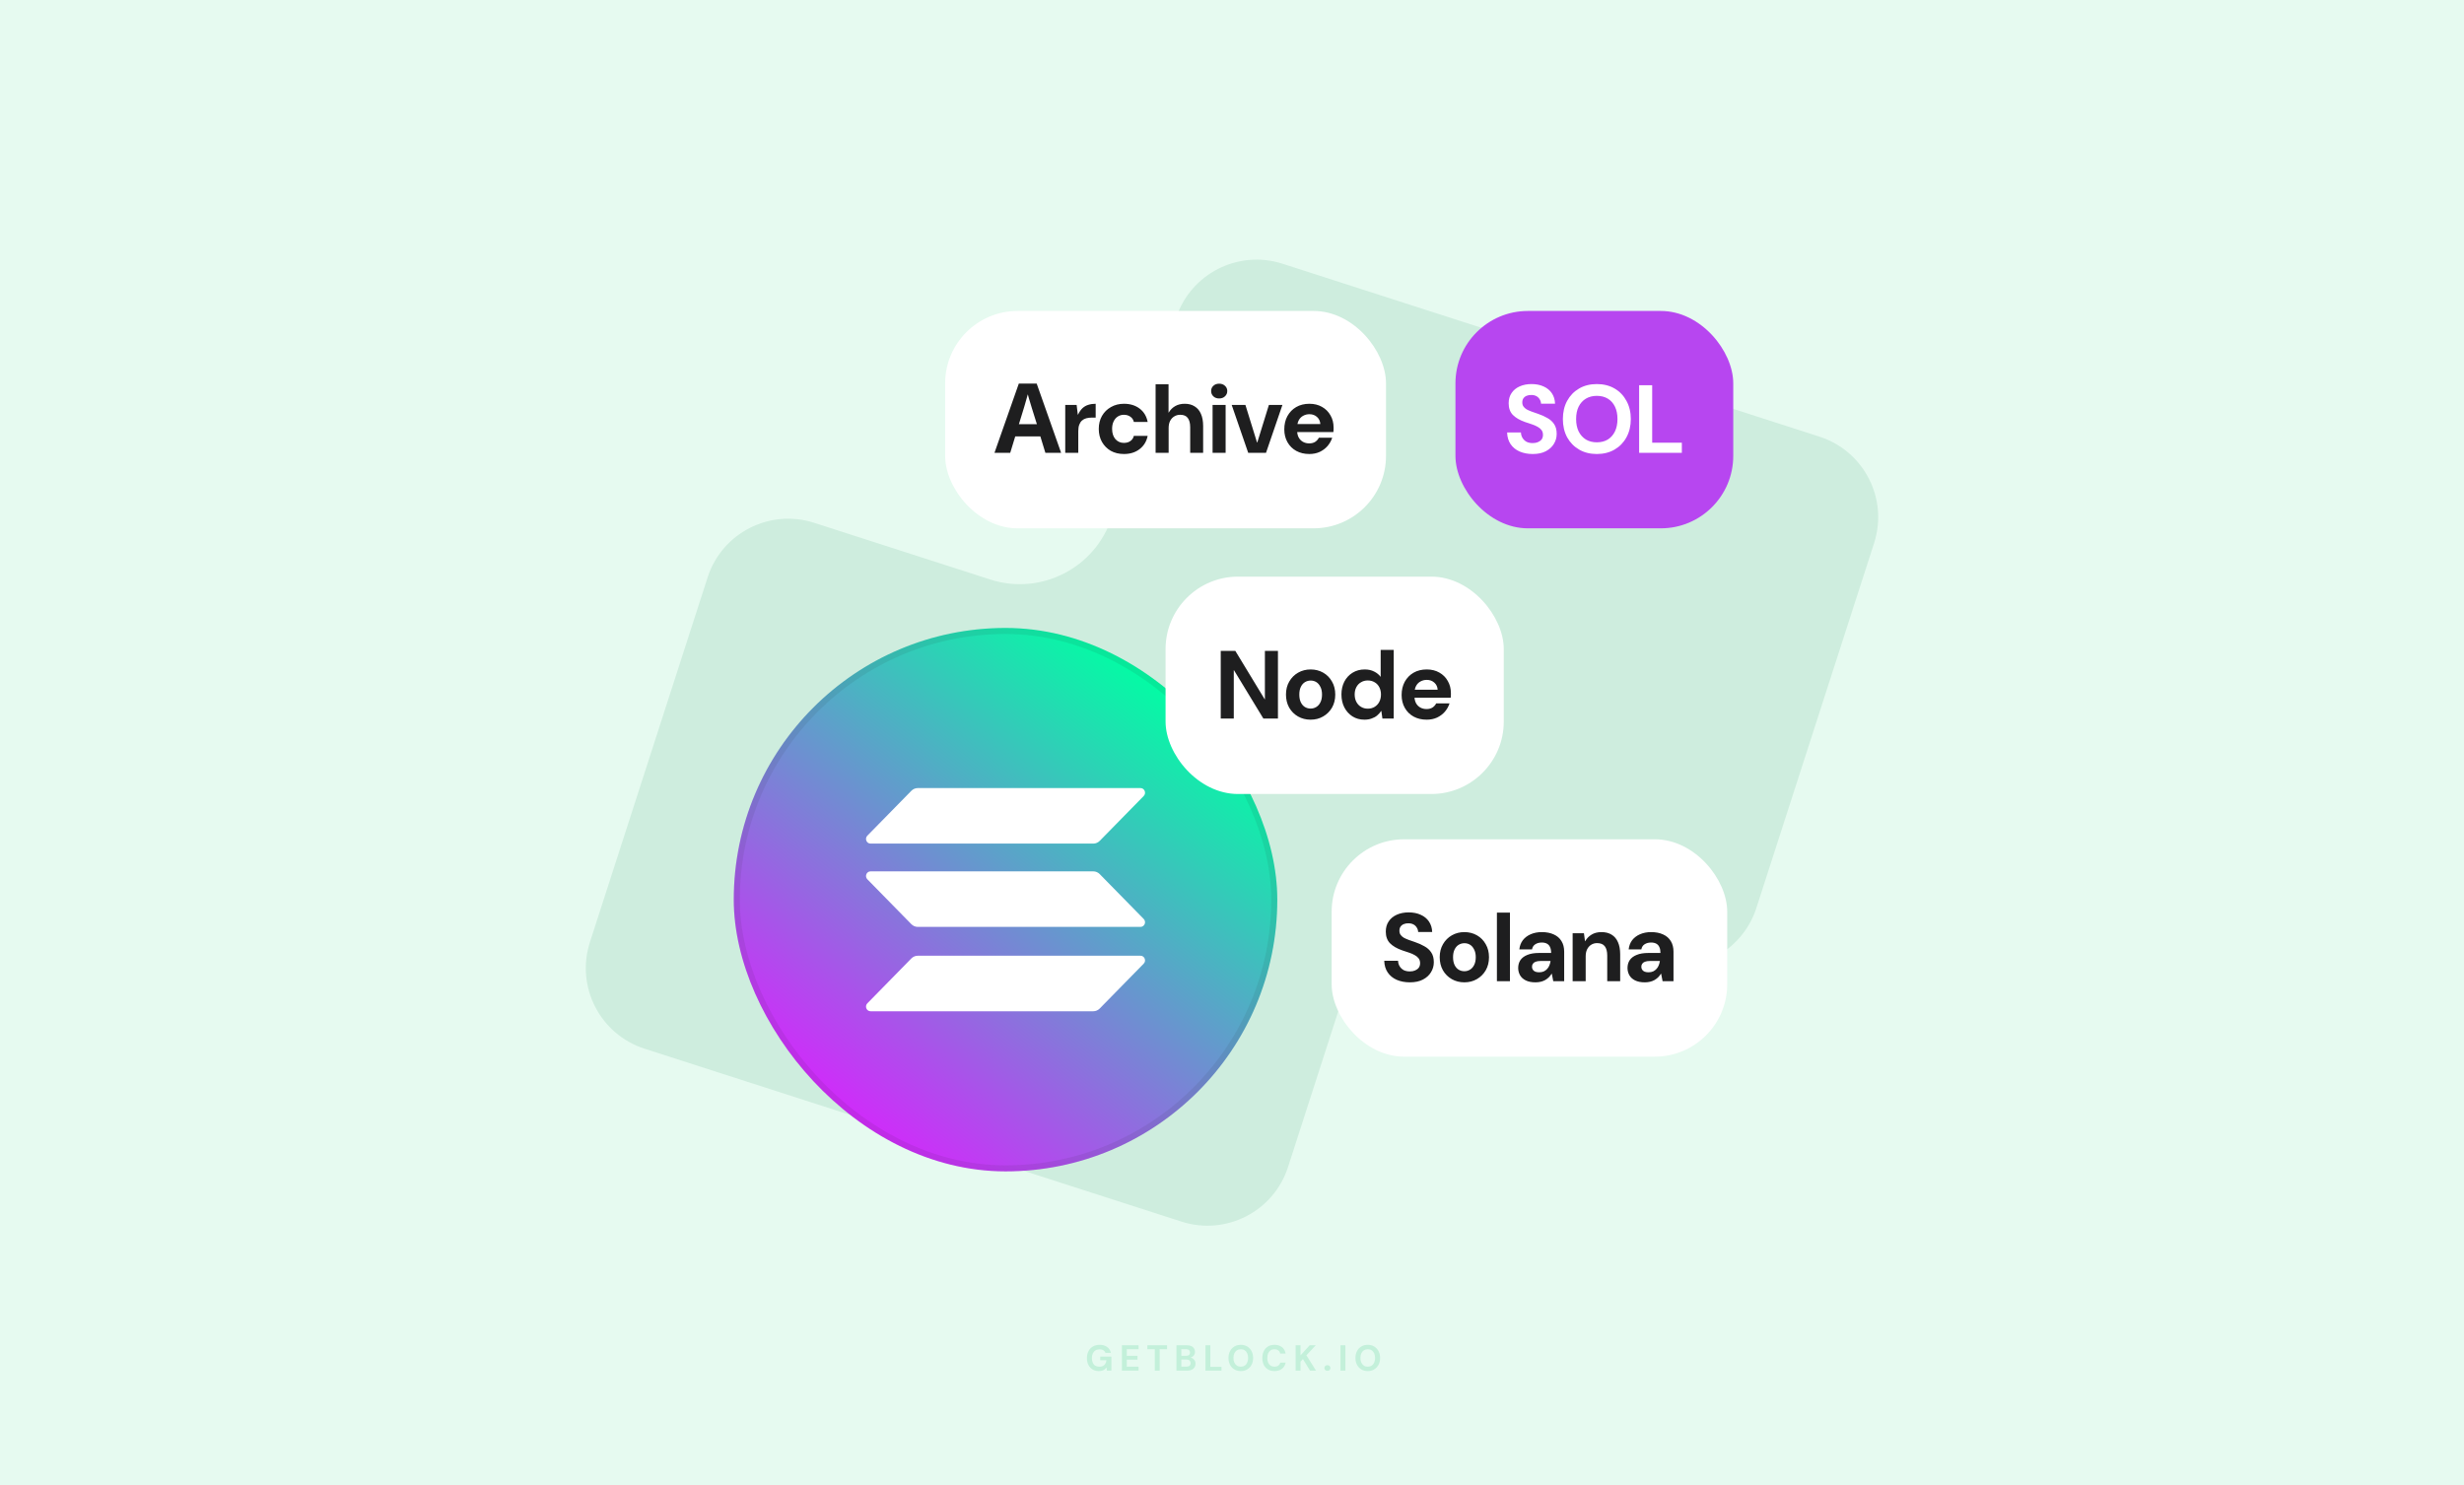
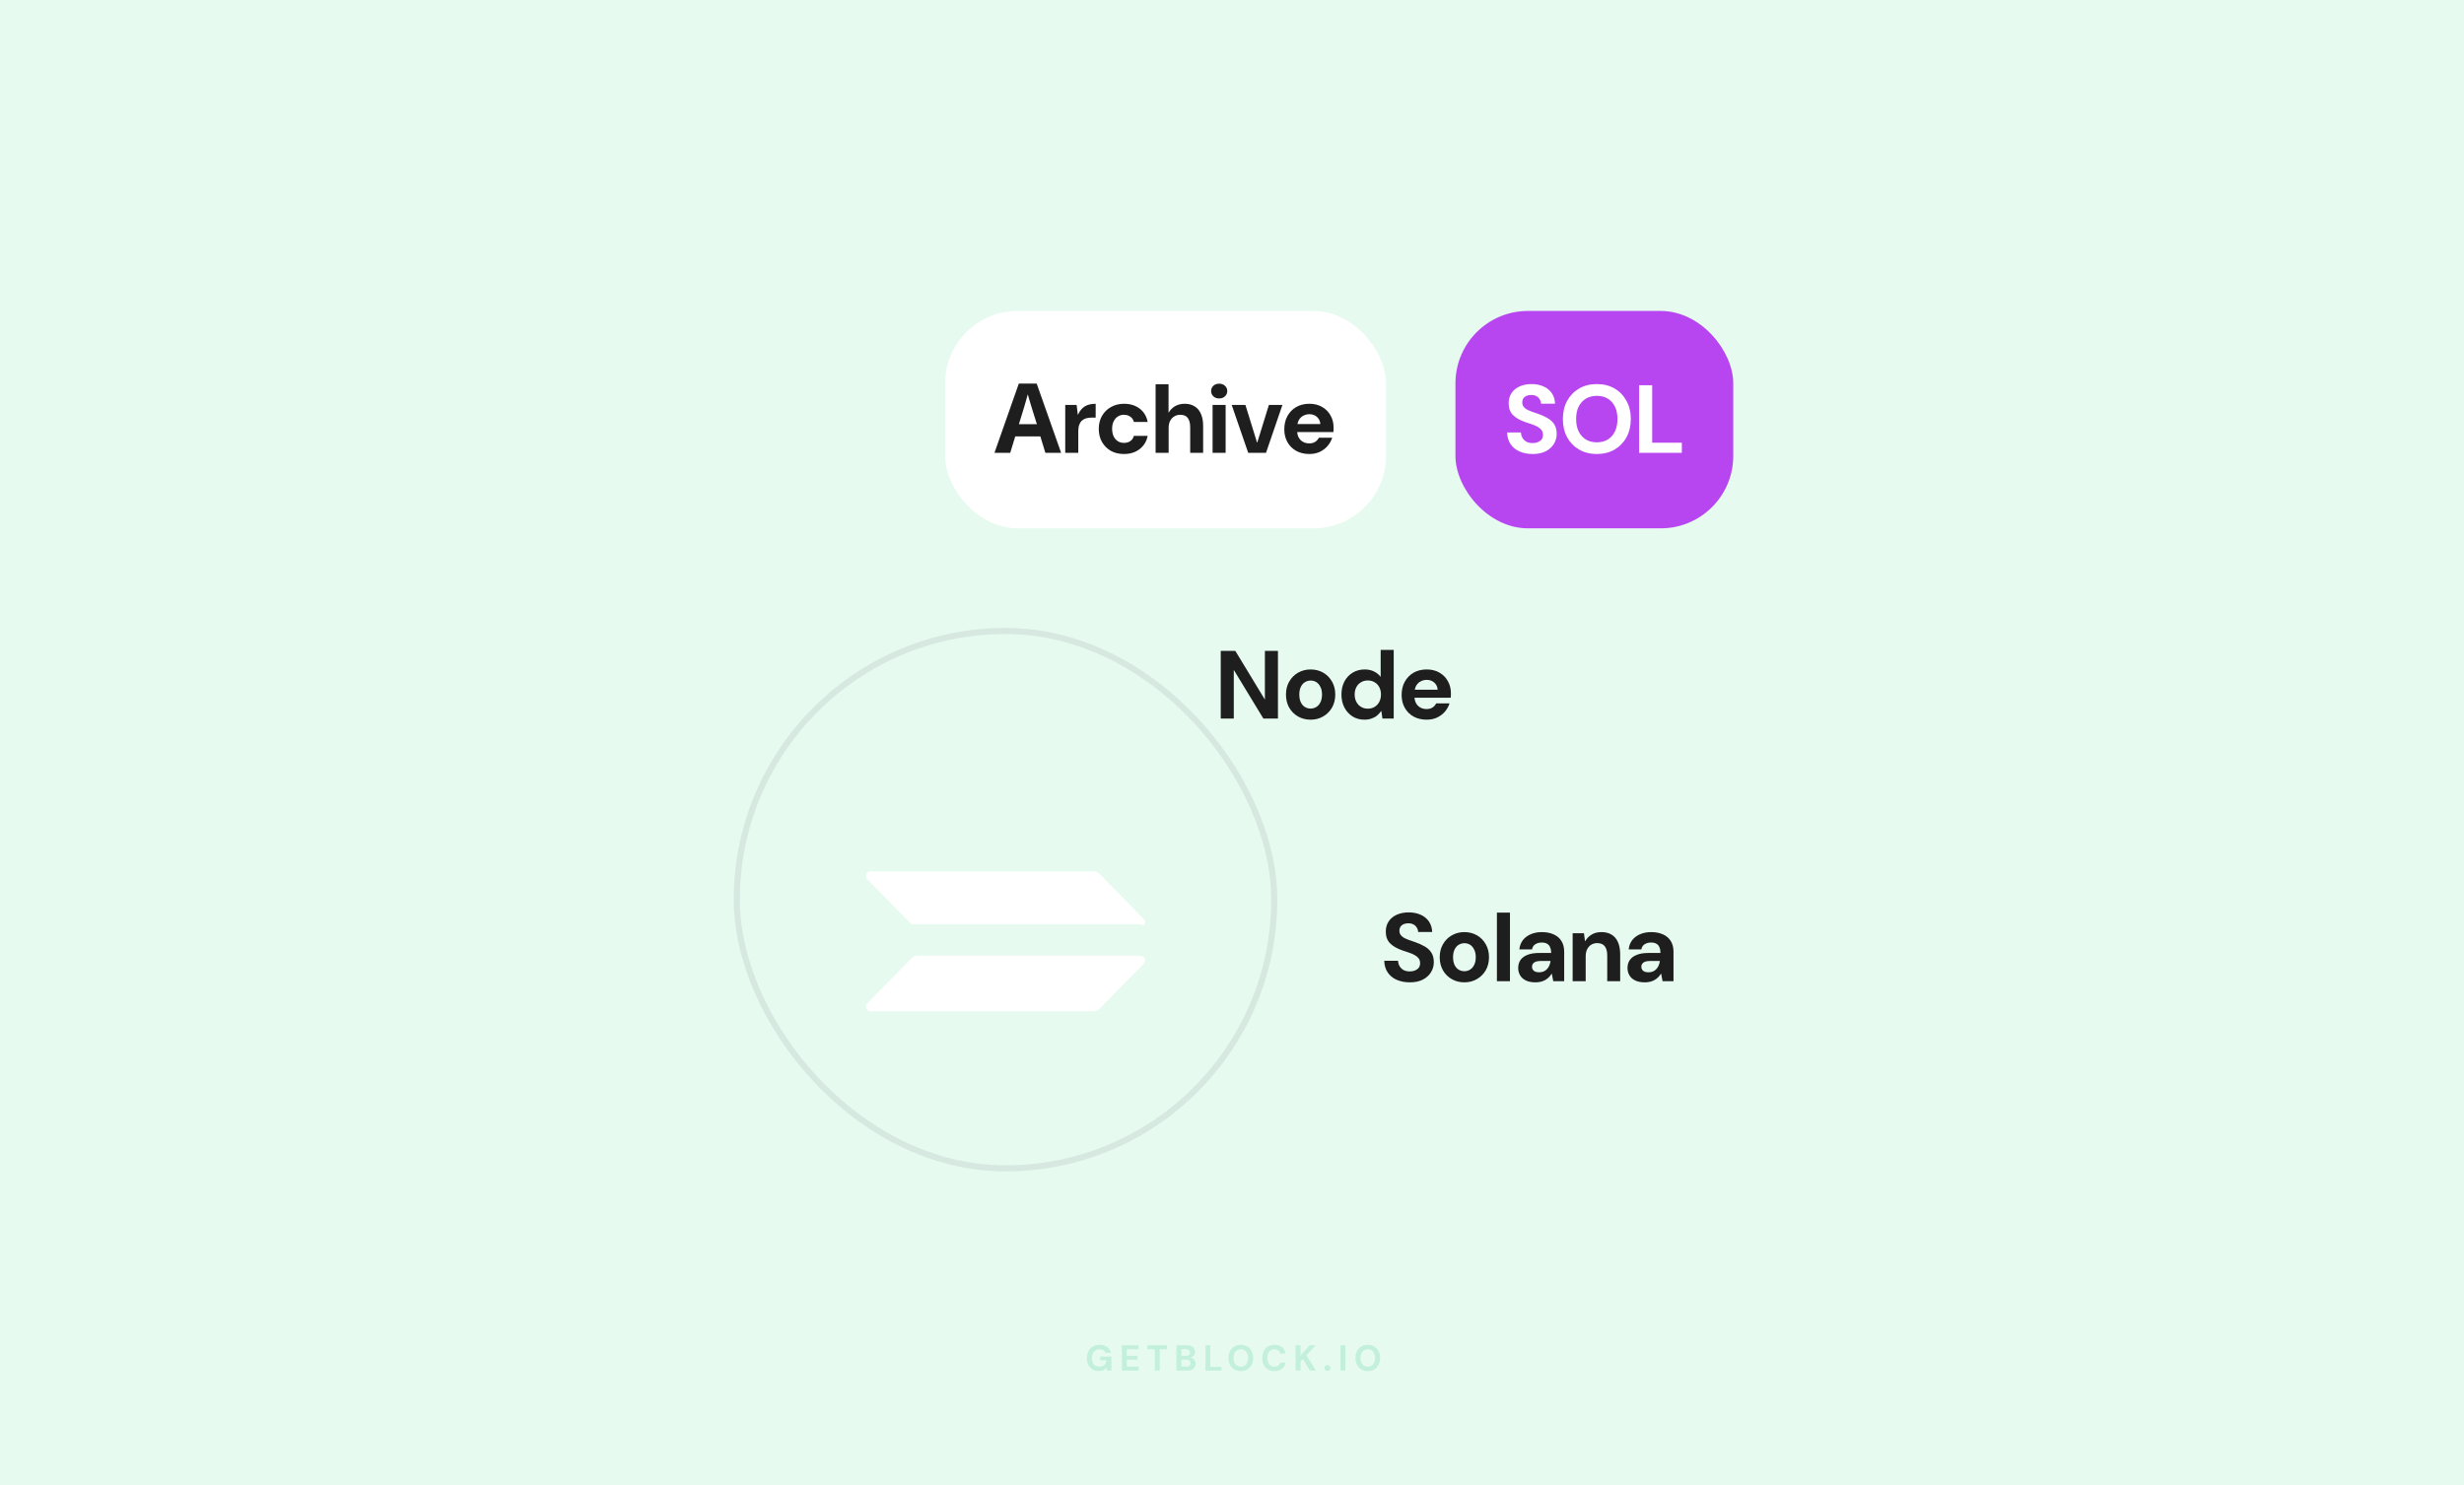
<svg xmlns="http://www.w3.org/2000/svg" width="816" height="492" viewBox="0 0 816 492" fill="none">
  <rect width="816" height="492" fill="#E6FAF0" />
-   <path fill-rule="evenodd" clip-rule="evenodd" d="M602.554 144.638C617.294 149.386 625.392 165.176 620.64 179.905L581.656 300.753C576.904 315.482 561.104 323.574 546.364 318.826L488.072 300.048C471.255 294.631 453.23 303.868 447.806 320.683L426.552 386.568C421.801 401.298 406 409.389 391.26 404.641L213.446 347.362C198.706 342.614 190.608 326.824 195.36 312.095L234.344 191.247C239.096 176.518 254.896 168.426 269.636 173.174L327.928 191.952C344.745 197.369 362.77 188.132 368.194 171.317L389.448 105.432C394.199 90.702 410 82.611 424.74 87.359L602.554 144.638Z" fill="#CEEDDE" />
  <rect x="313" y="103" width="146" height="72" rx="24" fill="white" />
  <path d="M346.199 150L344.535 144.56H336.215L334.551 150H329.335L337.399 127.056H343.319L351.415 150H346.199ZM341.719 135.184C341.612 134.821 341.474 134.363 341.303 133.808C341.132 133.253 340.962 132.688 340.791 132.112C340.62 131.536 340.482 131.035 340.375 130.608C340.268 131.035 340.119 131.568 339.927 132.208C339.756 132.827 339.586 133.424 339.415 134C339.266 134.555 339.148 134.949 339.063 135.184L337.431 140.496H343.383L341.719 135.184ZM352.773 150V134.128H356.549L356.933 137.36H356.997C357.423 136.464 357.914 135.749 358.469 135.216C359.045 134.683 359.695 134.309 360.421 134.096C361.146 133.861 361.957 133.744 362.853 133.744V138.32H361.669C360.965 138.32 360.325 138.395 359.749 138.544C359.194 138.693 358.714 138.949 358.309 139.312C357.925 139.653 357.626 140.112 357.413 140.688C357.199 141.264 357.093 141.979 357.093 142.832V150H352.773ZM372.231 150.384C370.567 150.384 369.106 150.032 367.847 149.328C366.61 148.603 365.639 147.621 364.935 146.384C364.231 145.125 363.879 143.685 363.879 142.064C363.879 140.443 364.231 139.013 364.935 137.776C365.66 136.517 366.652 135.536 367.911 134.832C369.17 134.107 370.61 133.744 372.231 133.744C374.279 133.744 376.007 134.277 377.415 135.344C378.823 136.411 379.708 137.883 380.071 139.76H375.495C375.324 139.013 374.94 138.437 374.343 138.032C373.746 137.605 373.031 137.392 372.199 137.392C371.452 137.392 370.78 137.584 370.183 137.968C369.607 138.331 369.148 138.864 368.807 139.568C368.466 140.251 368.295 141.083 368.295 142.064C368.295 142.789 368.391 143.44 368.583 144.016C368.775 144.571 369.042 145.051 369.383 145.456C369.746 145.861 370.162 146.171 370.631 146.384C371.1 146.597 371.623 146.704 372.199 146.704C372.754 146.704 373.255 146.619 373.703 146.448C374.151 146.256 374.535 145.989 374.855 145.648C375.175 145.285 375.388 144.859 375.495 144.368H380.071C379.708 146.203 378.823 147.664 377.415 148.752C376.007 149.84 374.279 150.384 372.231 150.384ZM382.697 150V127.28H386.985V136.656H387.049C387.583 135.739 388.297 135.024 389.193 134.512C390.089 134 391.145 133.744 392.361 133.744C393.641 133.744 394.729 134.032 395.625 134.608C396.543 135.163 397.236 135.984 397.705 137.072C398.196 138.16 398.441 139.504 398.441 141.104V150H394.153V141.488C394.153 140.165 393.887 139.152 393.353 138.448C392.841 137.744 392.009 137.392 390.857 137.392C390.111 137.392 389.449 137.573 388.873 137.936C388.297 138.277 387.839 138.779 387.497 139.44C387.177 140.08 387.017 140.869 387.017 141.808V150H382.697ZM401.57 150V134.128H405.89V150H401.57ZM403.746 131.984C402.957 131.984 402.317 131.749 401.826 131.28C401.336 130.811 401.09 130.224 401.09 129.52C401.09 128.816 401.336 128.24 401.826 127.792C402.317 127.323 402.957 127.088 403.746 127.088C404.536 127.088 405.176 127.323 405.666 127.792C406.178 128.24 406.434 128.816 406.434 129.52C406.434 130.224 406.178 130.811 405.666 131.28C405.176 131.749 404.536 131.984 403.746 131.984ZM413.371 150L407.899 134.128H412.443L416.283 146.544H416.379L420.219 134.128H424.699L419.259 150H413.371ZM433.606 150.384C431.984 150.384 430.544 150.043 429.286 149.36C428.048 148.677 427.078 147.717 426.374 146.48C425.67 145.243 425.318 143.824 425.318 142.224C425.318 140.56 425.659 139.099 426.342 137.84C427.046 136.56 428.016 135.557 429.254 134.832C430.512 134.107 431.974 133.744 433.638 133.744C435.216 133.744 436.603 134.085 437.798 134.768C439.014 135.451 439.952 136.389 440.614 137.584C441.296 138.757 441.638 140.091 441.638 141.584C441.638 141.797 441.638 142.043 441.638 142.32C441.638 142.576 441.616 142.843 441.574 143.12H428.39V140.464H437.254C437.19 139.483 436.816 138.693 436.134 138.096C435.472 137.499 434.64 137.2 433.638 137.2C432.891 137.2 432.208 137.371 431.59 137.712C430.971 138.032 430.48 138.523 430.118 139.184C429.755 139.845 429.574 140.688 429.574 141.712V142.64C429.574 143.515 429.744 144.272 430.086 144.912C430.427 145.531 430.896 146.011 431.494 146.352C432.112 146.693 432.806 146.864 433.574 146.864C434.363 146.864 435.024 146.693 435.558 146.352C436.091 145.989 436.496 145.531 436.774 144.976H441.19C440.87 145.979 440.358 146.896 439.654 147.728C438.95 148.539 438.086 149.189 437.062 149.68C436.038 150.149 434.886 150.384 433.606 150.384Z" fill="#1E1E1F" />
  <path opacity="0.16" d="M363.914 454.144C363.122 454.144 362.426 453.968 361.826 453.616C361.234 453.256 360.774 452.756 360.446 452.116C360.118 451.468 359.954 450.716 359.954 449.86C359.954 448.996 360.122 448.236 360.458 447.58C360.794 446.916 361.278 446.396 361.91 446.02C362.55 445.644 363.306 445.456 364.178 445.456C365.17 445.456 365.99 445.692 366.638 446.164C367.294 446.636 367.714 447.292 367.898 448.132H366.098C365.978 447.764 365.754 447.476 365.426 447.268C365.098 447.052 364.678 446.944 364.166 446.944C363.622 446.944 363.158 447.064 362.774 447.304C362.39 447.544 362.098 447.88 361.898 448.312C361.698 448.744 361.598 449.26 361.598 449.86C361.598 450.468 361.698 450.984 361.898 451.408C362.098 451.832 362.382 452.156 362.75 452.38C363.126 452.596 363.566 452.704 364.07 452.704C364.806 452.704 365.362 452.508 365.738 452.116C366.122 451.716 366.35 451.2 366.422 450.568H364.358V449.356H368.054V454H366.566L366.434 452.932C366.258 453.196 366.05 453.42 365.81 453.604C365.578 453.78 365.306 453.912 364.994 454C364.682 454.096 364.322 454.144 363.914 454.144ZM371.537 454V445.6H377.057V446.908H373.157V449.104H376.697V450.364H373.157V452.692H377.057V454H371.537ZM382.432 454V446.908H379.972V445.6H386.488V446.908H384.04V454H382.432ZM389.604 454V445.6H393.048C393.632 445.6 394.124 445.692 394.524 445.876C394.924 446.06 395.224 446.316 395.424 446.644C395.632 446.964 395.736 447.336 395.736 447.76C395.736 448.184 395.644 448.54 395.46 448.828C395.276 449.116 395.032 449.34 394.728 449.5C394.432 449.652 394.104 449.74 393.744 449.764L393.936 449.632C394.32 449.648 394.66 449.752 394.956 449.944C395.26 450.128 395.496 450.376 395.664 450.688C395.84 451 395.928 451.34 395.928 451.708C395.928 452.156 395.82 452.552 395.604 452.896C395.388 453.24 395.076 453.512 394.668 453.712C394.26 453.904 393.76 454 393.168 454H389.604ZM391.224 452.68H392.904C393.344 452.68 393.684 452.58 393.924 452.38C394.164 452.18 394.284 451.892 394.284 451.516C394.284 451.14 394.16 450.848 393.912 450.64C393.664 450.424 393.32 450.316 392.88 450.316H391.224V452.68ZM391.224 449.104H392.784C393.208 449.104 393.532 449.008 393.756 448.816C393.98 448.624 394.092 448.352 394.092 448C394.092 447.656 393.98 447.388 393.756 447.196C393.532 446.996 393.204 446.896 392.772 446.896H391.224V449.104ZM399.211 454V445.6H400.831V452.74H404.515V454H399.211ZM410.912 454.144C410.104 454.144 409.392 453.96 408.776 453.592C408.168 453.224 407.692 452.716 407.348 452.068C407.004 451.412 406.832 450.656 406.832 449.8C406.832 448.944 407.004 448.192 407.348 447.544C407.692 446.888 408.168 446.376 408.776 446.008C409.392 445.64 410.104 445.456 410.912 445.456C411.72 445.456 412.428 445.64 413.036 446.008C413.652 446.376 414.132 446.888 414.476 447.544C414.82 448.192 414.992 448.944 414.992 449.8C414.992 450.656 414.82 451.412 414.476 452.068C414.132 452.716 413.652 453.224 413.036 453.592C412.428 453.96 411.72 454.144 410.912 454.144ZM410.912 452.692C411.408 452.692 411.836 452.576 412.196 452.344C412.564 452.104 412.844 451.768 413.036 451.336C413.236 450.904 413.336 450.392 413.336 449.8C413.336 449.2 413.236 448.688 413.036 448.264C412.844 447.832 412.564 447.5 412.196 447.268C411.836 447.036 411.408 446.92 410.912 446.92C410.424 446.92 409.996 447.036 409.628 447.268C409.26 447.5 408.976 447.832 408.776 448.264C408.576 448.688 408.476 449.2 408.476 449.8C408.476 450.392 408.576 450.904 408.776 451.336C408.976 451.768 409.26 452.104 409.628 452.344C409.996 452.576 410.424 452.692 410.912 452.692ZM422.053 454.144C421.221 454.144 420.505 453.964 419.905 453.604C419.305 453.236 418.845 452.728 418.525 452.08C418.205 451.424 418.045 450.668 418.045 449.812C418.045 448.956 418.205 448.2 418.525 447.544C418.845 446.888 419.305 446.376 419.905 446.008C420.505 445.64 421.221 445.456 422.053 445.456C423.069 445.456 423.897 445.708 424.537 446.212C425.185 446.716 425.589 447.428 425.749 448.348H423.985C423.881 447.9 423.665 447.552 423.337 447.304C423.009 447.048 422.577 446.92 422.041 446.92C421.553 446.92 421.133 447.04 420.781 447.28C420.429 447.512 420.157 447.844 419.965 448.276C419.781 448.7 419.689 449.212 419.689 449.812C419.689 450.404 419.781 450.916 419.965 451.348C420.157 451.78 420.429 452.112 420.781 452.344C421.133 452.576 421.553 452.692 422.041 452.692C422.577 452.692 423.005 452.576 423.325 452.344C423.653 452.104 423.873 451.772 423.985 451.348H425.749C425.589 452.22 425.185 452.904 424.537 453.4C423.897 453.896 423.069 454.144 422.053 454.144ZM429.077 454V445.6H430.697V448.924L433.733 445.6H435.737L432.641 448.924L435.821 454H433.841L431.489 450.184L430.697 451.024V454H429.077ZM439.603 454.06C439.307 454.06 439.063 453.972 438.871 453.796C438.687 453.612 438.595 453.388 438.595 453.124C438.595 452.86 438.687 452.64 438.871 452.464C439.063 452.28 439.307 452.188 439.603 452.188C439.899 452.188 440.139 452.28 440.323 452.464C440.507 452.64 440.599 452.86 440.599 453.124C440.599 453.388 440.507 453.612 440.323 453.796C440.139 453.972 439.899 454.06 439.603 454.06ZM443.921 454V445.6H445.541V454H443.921ZM452.961 454.144C452.153 454.144 451.441 453.96 450.825 453.592C450.217 453.224 449.741 452.716 449.397 452.068C449.053 451.412 448.881 450.656 448.881 449.8C448.881 448.944 449.053 448.192 449.397 447.544C449.741 446.888 450.217 446.376 450.825 446.008C451.441 445.64 452.153 445.456 452.961 445.456C453.769 445.456 454.477 445.64 455.085 446.008C455.701 446.376 456.181 446.888 456.525 447.544C456.869 448.192 457.041 448.944 457.041 449.8C457.041 450.656 456.869 451.412 456.525 452.068C456.181 452.716 455.701 453.224 455.085 453.592C454.477 453.96 453.769 454.144 452.961 454.144ZM452.961 452.692C453.457 452.692 453.885 452.576 454.245 452.344C454.613 452.104 454.893 451.768 455.085 451.336C455.285 450.904 455.385 450.392 455.385 449.8C455.385 449.2 455.285 448.688 455.085 448.264C454.893 447.832 454.613 447.5 454.245 447.268C453.885 447.036 453.457 446.92 452.961 446.92C452.473 446.92 452.045 447.036 451.677 447.268C451.309 447.5 451.025 447.832 450.825 448.264C450.625 448.688 450.525 449.2 450.525 449.8C450.525 450.392 450.625 450.904 450.825 451.336C451.025 451.768 451.309 452.104 451.677 452.344C452.045 452.576 452.473 452.692 452.961 452.692Z" fill="#0BB867" />
-   <rect x="243" y="208" width="180" height="180" rx="90" fill="url(#paint0_linear_2785_485)" />
  <rect x="244" y="209" width="178" height="178" rx="89" stroke="#1E1E1F" stroke-opacity="0.08" stroke-width="2" />
  <path d="M301.814 317.47C302.38 316.894 303.146 316.57 303.946 316.57H377.693C379.036 316.57 379.709 318.228 378.758 319.197L364.186 334.062C363.621 334.639 362.854 334.963 362.055 334.963H288.307C286.964 334.963 286.292 333.304 287.242 332.335L301.814 317.47Z" fill="white" />
-   <path d="M301.814 261.938C302.38 261.361 303.146 261.037 303.946 261.037H377.693C379.036 261.037 379.709 262.696 378.758 263.665L364.186 278.53C363.621 279.106 362.854 279.43 362.055 279.43H288.307C286.964 279.43 286.292 277.772 287.242 276.802L301.814 261.938Z" fill="white" />
-   <path d="M364.186 289.527C363.621 288.95 362.854 288.626 362.055 288.626H288.307C286.964 288.626 286.292 290.285 287.242 291.254L301.814 306.118C302.38 306.695 303.146 307.019 303.946 307.019H377.693C379.036 307.019 379.709 305.361 378.758 304.391L364.186 289.527Z" fill="white" />
-   <rect x="386" y="191" width="112" height="72" rx="24" fill="white" />
+   <path d="M364.186 289.527C363.621 288.95 362.854 288.626 362.055 288.626H288.307C286.964 288.626 286.292 290.285 287.242 291.254L301.814 306.118H377.693C379.036 307.019 379.709 305.361 378.758 304.391L364.186 289.527Z" fill="white" />
  <path d="M404.272 238V215.6H409.104L418.832 231.632H418.896V215.6H423.216V238H418.384L408.656 222H408.592V238H404.272ZM434.035 238.384C432.499 238.384 431.113 238.032 429.875 237.328C428.638 236.624 427.657 235.643 426.931 234.384C426.227 233.125 425.875 231.685 425.875 230.064C425.875 228.421 426.238 226.981 426.963 225.744C427.689 224.485 428.67 223.504 429.907 222.8C431.145 222.096 432.521 221.744 434.035 221.744C435.571 221.744 436.958 222.096 438.195 222.8C439.433 223.504 440.403 224.485 441.107 225.744C441.833 226.981 442.195 228.421 442.195 230.064C442.195 231.707 441.833 233.157 441.107 234.416C440.382 235.653 439.401 236.624 438.163 237.328C436.947 238.032 435.571 238.384 434.035 238.384ZM434.035 234.704C434.718 234.704 435.337 234.533 435.891 234.192C436.467 233.851 436.926 233.339 437.267 232.656C437.63 231.952 437.811 231.088 437.811 230.064C437.811 229.04 437.63 228.187 437.267 227.504C436.926 226.8 436.478 226.277 435.923 225.936C435.369 225.595 434.75 225.424 434.067 225.424C433.385 225.424 432.755 225.595 432.179 225.936C431.603 226.277 431.145 226.8 430.803 227.504C430.462 228.187 430.291 229.04 430.291 230.064C430.291 231.088 430.462 231.952 430.803 232.656C431.145 233.339 431.593 233.851 432.147 234.192C432.723 234.533 433.353 234.704 434.035 234.704ZM451.859 238.384C450.365 238.384 449.043 238.021 447.891 237.296C446.76 236.571 445.864 235.579 445.203 234.32C444.563 233.061 444.243 231.632 444.243 230.032C444.243 228.453 444.563 227.035 445.203 225.776C445.864 224.517 446.771 223.536 447.923 222.832C449.096 222.107 450.44 221.744 451.955 221.744C453.149 221.744 454.195 221.979 455.091 222.448C455.987 222.896 456.701 223.483 457.235 224.208V215.28H461.555V238H457.811L457.459 235.504H457.395C457.032 236.059 456.584 236.56 456.051 237.008C455.539 237.435 454.931 237.765 454.227 238C453.544 238.256 452.755 238.384 451.859 238.384ZM452.979 234.736C453.832 234.736 454.589 234.533 455.251 234.128C455.912 233.723 456.424 233.168 456.787 232.464C457.149 231.76 457.331 230.949 457.331 230.032C457.331 229.136 457.149 228.336 456.787 227.632C456.424 226.928 455.912 226.384 455.251 226C454.589 225.595 453.821 225.392 452.947 225.392C452.115 225.392 451.368 225.595 450.707 226C450.045 226.384 449.533 226.928 449.171 227.632C448.808 228.336 448.627 229.136 448.627 230.032C448.627 230.949 448.808 231.76 449.171 232.464C449.533 233.168 450.045 233.723 450.707 234.128C451.368 234.533 452.125 234.736 452.979 234.736ZM472.461 238.384C470.839 238.384 469.399 238.043 468.141 237.36C466.903 236.677 465.933 235.717 465.229 234.48C464.525 233.243 464.173 231.824 464.173 230.224C464.173 228.56 464.514 227.099 465.197 225.84C465.901 224.56 466.871 223.557 468.109 222.832C469.367 222.107 470.829 221.744 472.493 221.744C474.071 221.744 475.458 222.085 476.653 222.768C477.869 223.451 478.807 224.389 479.469 225.584C480.151 226.757 480.493 228.091 480.493 229.584C480.493 229.797 480.493 230.043 480.493 230.32C480.493 230.576 480.471 230.843 480.429 231.12H467.245V228.464H476.109C476.045 227.483 475.671 226.693 474.989 226.096C474.327 225.499 473.495 225.2 472.493 225.2C471.746 225.2 471.063 225.371 470.445 225.712C469.826 226.032 469.335 226.523 468.973 227.184C468.61 227.845 468.429 228.688 468.429 229.712V230.64C468.429 231.515 468.599 232.272 468.941 232.912C469.282 233.531 469.751 234.011 470.349 234.352C470.967 234.693 471.661 234.864 472.429 234.864C473.218 234.864 473.879 234.693 474.413 234.352C474.946 233.989 475.351 233.531 475.629 232.976H480.045C479.725 233.979 479.213 234.896 478.509 235.728C477.805 236.539 476.941 237.189 475.917 237.68C474.893 238.149 473.741 238.384 472.461 238.384Z" fill="#1E1E1F" />
  <rect x="482" y="103" width="92" height="72" rx="24" fill="#B746F0" />
  <path d="M507.591 150.384C505.97 150.384 504.519 150.107 503.239 149.552C501.98 148.997 500.988 148.187 500.263 147.12C499.538 146.053 499.154 144.763 499.111 143.248H503.687C503.708 143.909 503.879 144.507 504.199 145.04C504.519 145.573 504.956 146 505.511 146.32C506.087 146.619 506.78 146.768 507.591 146.768C508.252 146.768 508.828 146.661 509.319 146.448C509.831 146.235 510.236 145.936 510.535 145.552C510.834 145.147 510.983 144.645 510.983 144.048C510.983 143.408 510.823 142.875 510.503 142.448C510.183 142.021 509.746 141.659 509.191 141.36C508.636 141.04 507.996 140.763 507.271 140.528C506.567 140.293 505.831 140.048 505.063 139.792C503.292 139.173 501.938 138.384 500.999 137.424C500.082 136.464 499.623 135.184 499.623 133.584C499.623 132.261 499.943 131.131 500.583 130.192C501.223 129.232 502.119 128.496 503.271 127.984C504.423 127.472 505.735 127.216 507.207 127.216C508.722 127.216 510.055 127.483 511.207 128.016C512.359 128.528 513.266 129.275 513.927 130.256C514.588 131.237 514.94 132.389 514.983 133.712H510.343C510.322 133.179 510.172 132.699 509.895 132.272C509.639 131.824 509.276 131.472 508.807 131.216C508.338 130.96 507.783 130.832 507.143 130.832C506.588 130.811 506.076 130.896 505.607 131.088C505.159 131.259 504.796 131.536 504.519 131.92C504.263 132.283 504.135 132.741 504.135 133.296C504.135 133.829 504.263 134.277 504.519 134.64C504.775 135.003 505.127 135.323 505.575 135.6C506.044 135.856 506.599 136.101 507.239 136.336C507.879 136.571 508.583 136.816 509.351 137.072C510.482 137.456 511.506 137.915 512.423 138.448C513.362 138.96 514.108 139.632 514.663 140.464C515.239 141.296 515.527 142.384 515.527 143.728C515.527 144.923 515.218 146.021 514.599 147.024C514.002 148.027 513.116 148.837 511.943 149.456C510.77 150.075 509.319 150.384 507.591 150.384ZM528.809 150.384C526.59 150.384 524.638 149.893 522.953 148.912C521.268 147.931 519.945 146.576 518.985 144.848C518.046 143.099 517.577 141.083 517.577 138.8C517.577 136.517 518.046 134.512 518.985 132.784C519.945 131.035 521.268 129.669 522.953 128.688C524.638 127.707 526.59 127.216 528.809 127.216C531.049 127.216 533.012 127.707 534.697 128.688C536.382 129.669 537.694 131.035 538.633 132.784C539.593 134.512 540.073 136.517 540.073 138.8C540.073 141.083 539.593 143.099 538.633 144.848C537.694 146.576 536.382 147.931 534.697 148.912C533.012 149.893 531.049 150.384 528.809 150.384ZM528.809 146.512C530.217 146.512 531.433 146.203 532.457 145.584C533.481 144.944 534.27 144.048 534.825 142.896C535.38 141.744 535.657 140.379 535.657 138.8C535.657 137.2 535.38 135.835 534.825 134.704C534.27 133.552 533.481 132.667 532.457 132.048C531.433 131.429 530.217 131.12 528.809 131.12C527.444 131.12 526.238 131.429 525.193 132.048C524.169 132.667 523.369 133.552 522.793 134.704C522.238 135.835 521.961 137.2 521.961 138.8C521.961 140.379 522.238 141.744 522.793 142.896C523.369 144.048 524.169 144.944 525.193 145.584C526.238 146.203 527.444 146.512 528.809 146.512ZM542.831 150V127.6H547.151V146.64H556.975V150H542.831Z" fill="white" />
-   <rect x="441" y="278" width="131" height="72" rx="24" fill="white" />
  <path d="M466.899 325.384C465.278 325.384 463.827 325.107 462.547 324.552C461.289 323.997 460.297 323.187 459.571 322.12C458.846 321.053 458.462 319.763 458.419 318.248H462.995C463.017 318.909 463.187 319.507 463.507 320.04C463.827 320.573 464.265 321 464.819 321.32C465.395 321.619 466.089 321.768 466.899 321.768C467.561 321.768 468.137 321.661 468.627 321.448C469.139 321.235 469.545 320.936 469.843 320.552C470.142 320.147 470.291 319.645 470.291 319.048C470.291 318.408 470.131 317.875 469.811 317.448C469.491 317.021 469.054 316.659 468.499 316.36C467.945 316.04 467.305 315.763 466.579 315.528C465.875 315.293 465.139 315.048 464.371 314.792C462.601 314.173 461.246 313.384 460.307 312.424C459.39 311.464 458.931 310.184 458.931 308.584C458.931 307.261 459.251 306.131 459.891 305.192C460.531 304.232 461.427 303.496 462.579 302.984C463.731 302.472 465.043 302.216 466.515 302.216C468.03 302.216 469.363 302.483 470.515 303.016C471.667 303.528 472.574 304.275 473.235 305.256C473.897 306.237 474.249 307.389 474.291 308.712H469.651C469.63 308.179 469.481 307.699 469.203 307.272C468.947 306.824 468.585 306.472 468.115 306.216C467.646 305.96 467.091 305.832 466.451 305.832C465.897 305.811 465.385 305.896 464.915 306.088C464.467 306.259 464.105 306.536 463.827 306.92C463.571 307.283 463.443 307.741 463.443 308.296C463.443 308.829 463.571 309.277 463.827 309.64C464.083 310.003 464.435 310.323 464.883 310.6C465.353 310.856 465.907 311.101 466.547 311.336C467.187 311.571 467.891 311.816 468.659 312.072C469.79 312.456 470.814 312.915 471.731 313.448C472.67 313.96 473.417 314.632 473.971 315.464C474.547 316.296 474.835 317.384 474.835 318.728C474.835 319.923 474.526 321.021 473.907 322.024C473.31 323.027 472.425 323.837 471.251 324.456C470.078 325.075 468.627 325.384 466.899 325.384ZM484.949 325.384C483.413 325.384 482.026 325.032 480.789 324.328C479.552 323.624 478.57 322.643 477.845 321.384C477.141 320.125 476.789 318.685 476.789 317.064C476.789 315.421 477.152 313.981 477.877 312.744C478.602 311.485 479.584 310.504 480.821 309.8C482.058 309.096 483.434 308.744 484.949 308.744C486.485 308.744 487.872 309.096 489.109 309.8C490.346 310.504 491.317 311.485 492.021 312.744C492.746 313.981 493.109 315.421 493.109 317.064C493.109 318.707 492.746 320.157 492.021 321.416C491.296 322.653 490.314 323.624 489.077 324.328C487.861 325.032 486.485 325.384 484.949 325.384ZM484.949 321.704C485.632 321.704 486.25 321.533 486.805 321.192C487.381 320.851 487.84 320.339 488.181 319.656C488.544 318.952 488.725 318.088 488.725 317.064C488.725 316.04 488.544 315.187 488.181 314.504C487.84 313.8 487.392 313.277 486.837 312.936C486.282 312.595 485.664 312.424 484.981 312.424C484.298 312.424 483.669 312.595 483.093 312.936C482.517 313.277 482.058 313.8 481.717 314.504C481.376 315.187 481.205 316.04 481.205 317.064C481.205 318.088 481.376 318.952 481.717 319.656C482.058 320.339 482.506 320.851 483.061 321.192C483.637 321.533 484.266 321.704 484.949 321.704ZM495.732 325V302.28H500.052V325H495.732ZM508.504 325.384C507.203 325.384 506.126 325.171 505.272 324.744C504.419 324.317 503.79 323.741 503.384 323.016C502.979 322.291 502.776 321.491 502.776 320.616C502.776 319.635 503.022 318.771 503.512 318.024C504.024 317.277 504.792 316.701 505.816 316.296C506.84 315.869 508.131 315.656 509.688 315.656H513.688C513.688 314.867 513.571 314.227 513.336 313.736C513.123 313.224 512.782 312.84 512.312 312.584C511.864 312.328 511.288 312.2 510.584 312.2C509.752 312.2 509.038 312.392 508.44 312.776C507.864 313.139 507.502 313.704 507.352 314.472H503.16C503.288 313.299 503.672 312.285 504.312 311.432C504.974 310.579 505.848 309.917 506.936 309.448C508.024 308.979 509.24 308.744 510.584 308.744C512.12 308.744 513.443 309 514.552 309.512C515.662 310.003 516.515 310.739 517.112 311.72C517.71 312.68 518.008 313.853 518.008 315.24V325H514.392L513.912 322.536H513.848C513.571 322.984 513.251 323.389 512.888 323.752C512.526 324.093 512.12 324.392 511.672 324.648C511.246 324.883 510.766 325.064 510.232 325.192C509.699 325.32 509.123 325.384 508.504 325.384ZM509.72 322.056C510.296 322.056 510.808 321.96 511.256 321.768C511.704 321.555 512.078 321.277 512.376 320.936C512.696 320.595 512.942 320.2 513.112 319.752C513.304 319.283 513.432 318.803 513.496 318.312H510.168C509.507 318.312 508.963 318.397 508.536 318.568C508.131 318.717 507.832 318.941 507.64 319.24C507.448 319.517 507.352 319.848 507.352 320.232C507.352 320.616 507.448 320.947 507.64 321.224C507.832 321.501 508.11 321.715 508.472 321.864C508.835 321.992 509.251 322.056 509.72 322.056ZM520.809 325V309.128H524.553L524.905 311.752H524.969C525.481 310.835 526.185 310.109 527.081 309.576C527.977 309.021 529.076 308.744 530.377 308.744C531.7 308.744 532.82 309.032 533.737 309.608C534.654 310.163 535.348 310.984 535.817 312.072C536.308 313.16 536.553 314.504 536.553 316.104V325H532.265V316.488C532.265 315.165 531.998 314.152 531.465 313.448C530.932 312.744 530.078 312.392 528.905 312.392C528.18 312.392 527.529 312.573 526.953 312.936C526.398 313.277 525.95 313.779 525.609 314.44C525.289 315.08 525.129 315.869 525.129 316.808V325H520.809ZM544.708 325.384C543.407 325.384 542.329 325.171 541.476 324.744C540.623 324.317 539.993 323.741 539.588 323.016C539.183 322.291 538.98 321.491 538.98 320.616C538.98 319.635 539.225 318.771 539.716 318.024C540.228 317.277 540.996 316.701 542.02 316.296C543.044 315.869 544.335 315.656 545.892 315.656H549.892C549.892 314.867 549.775 314.227 549.54 313.736C549.327 313.224 548.985 312.84 548.516 312.584C548.068 312.328 547.492 312.2 546.788 312.2C545.956 312.2 545.241 312.392 544.644 312.776C544.068 313.139 543.705 313.704 543.556 314.472H539.364C539.492 313.299 539.876 312.285 540.516 311.432C541.177 310.579 542.052 309.917 543.14 309.448C544.228 308.979 545.444 308.744 546.788 308.744C548.324 308.744 549.647 309 550.756 309.512C551.865 310.003 552.719 310.739 553.316 311.72C553.913 312.68 554.212 313.853 554.212 315.24V325H550.596L550.116 322.536H550.052C549.775 322.984 549.455 323.389 549.092 323.752C548.729 324.093 548.324 324.392 547.876 324.648C547.449 324.883 546.969 325.064 546.436 325.192C545.903 325.32 545.327 325.384 544.708 325.384ZM545.924 322.056C546.5 322.056 547.012 321.96 547.46 321.768C547.908 321.555 548.281 321.277 548.58 320.936C548.9 320.595 549.145 320.2 549.316 319.752C549.508 319.283 549.636 318.803 549.7 318.312H546.372C545.711 318.312 545.167 318.397 544.74 318.568C544.335 318.717 544.036 318.941 543.844 319.24C543.652 319.517 543.556 319.848 543.556 320.232C543.556 320.616 543.652 320.947 543.844 321.224C544.036 321.501 544.313 321.715 544.676 321.864C545.039 321.992 545.455 322.056 545.924 322.056Z" fill="#1E1E1F" />
  <defs>
    <linearGradient id="paint0_linear_2785_485" x1="382.463" y1="222.845" x2="267.161" y2="371.09" gradientUnits="userSpaceOnUse">
      <stop stop-color="#00FFA3" />
      <stop offset="1" stop-color="#DC1FFF" />
    </linearGradient>
  </defs>
</svg>